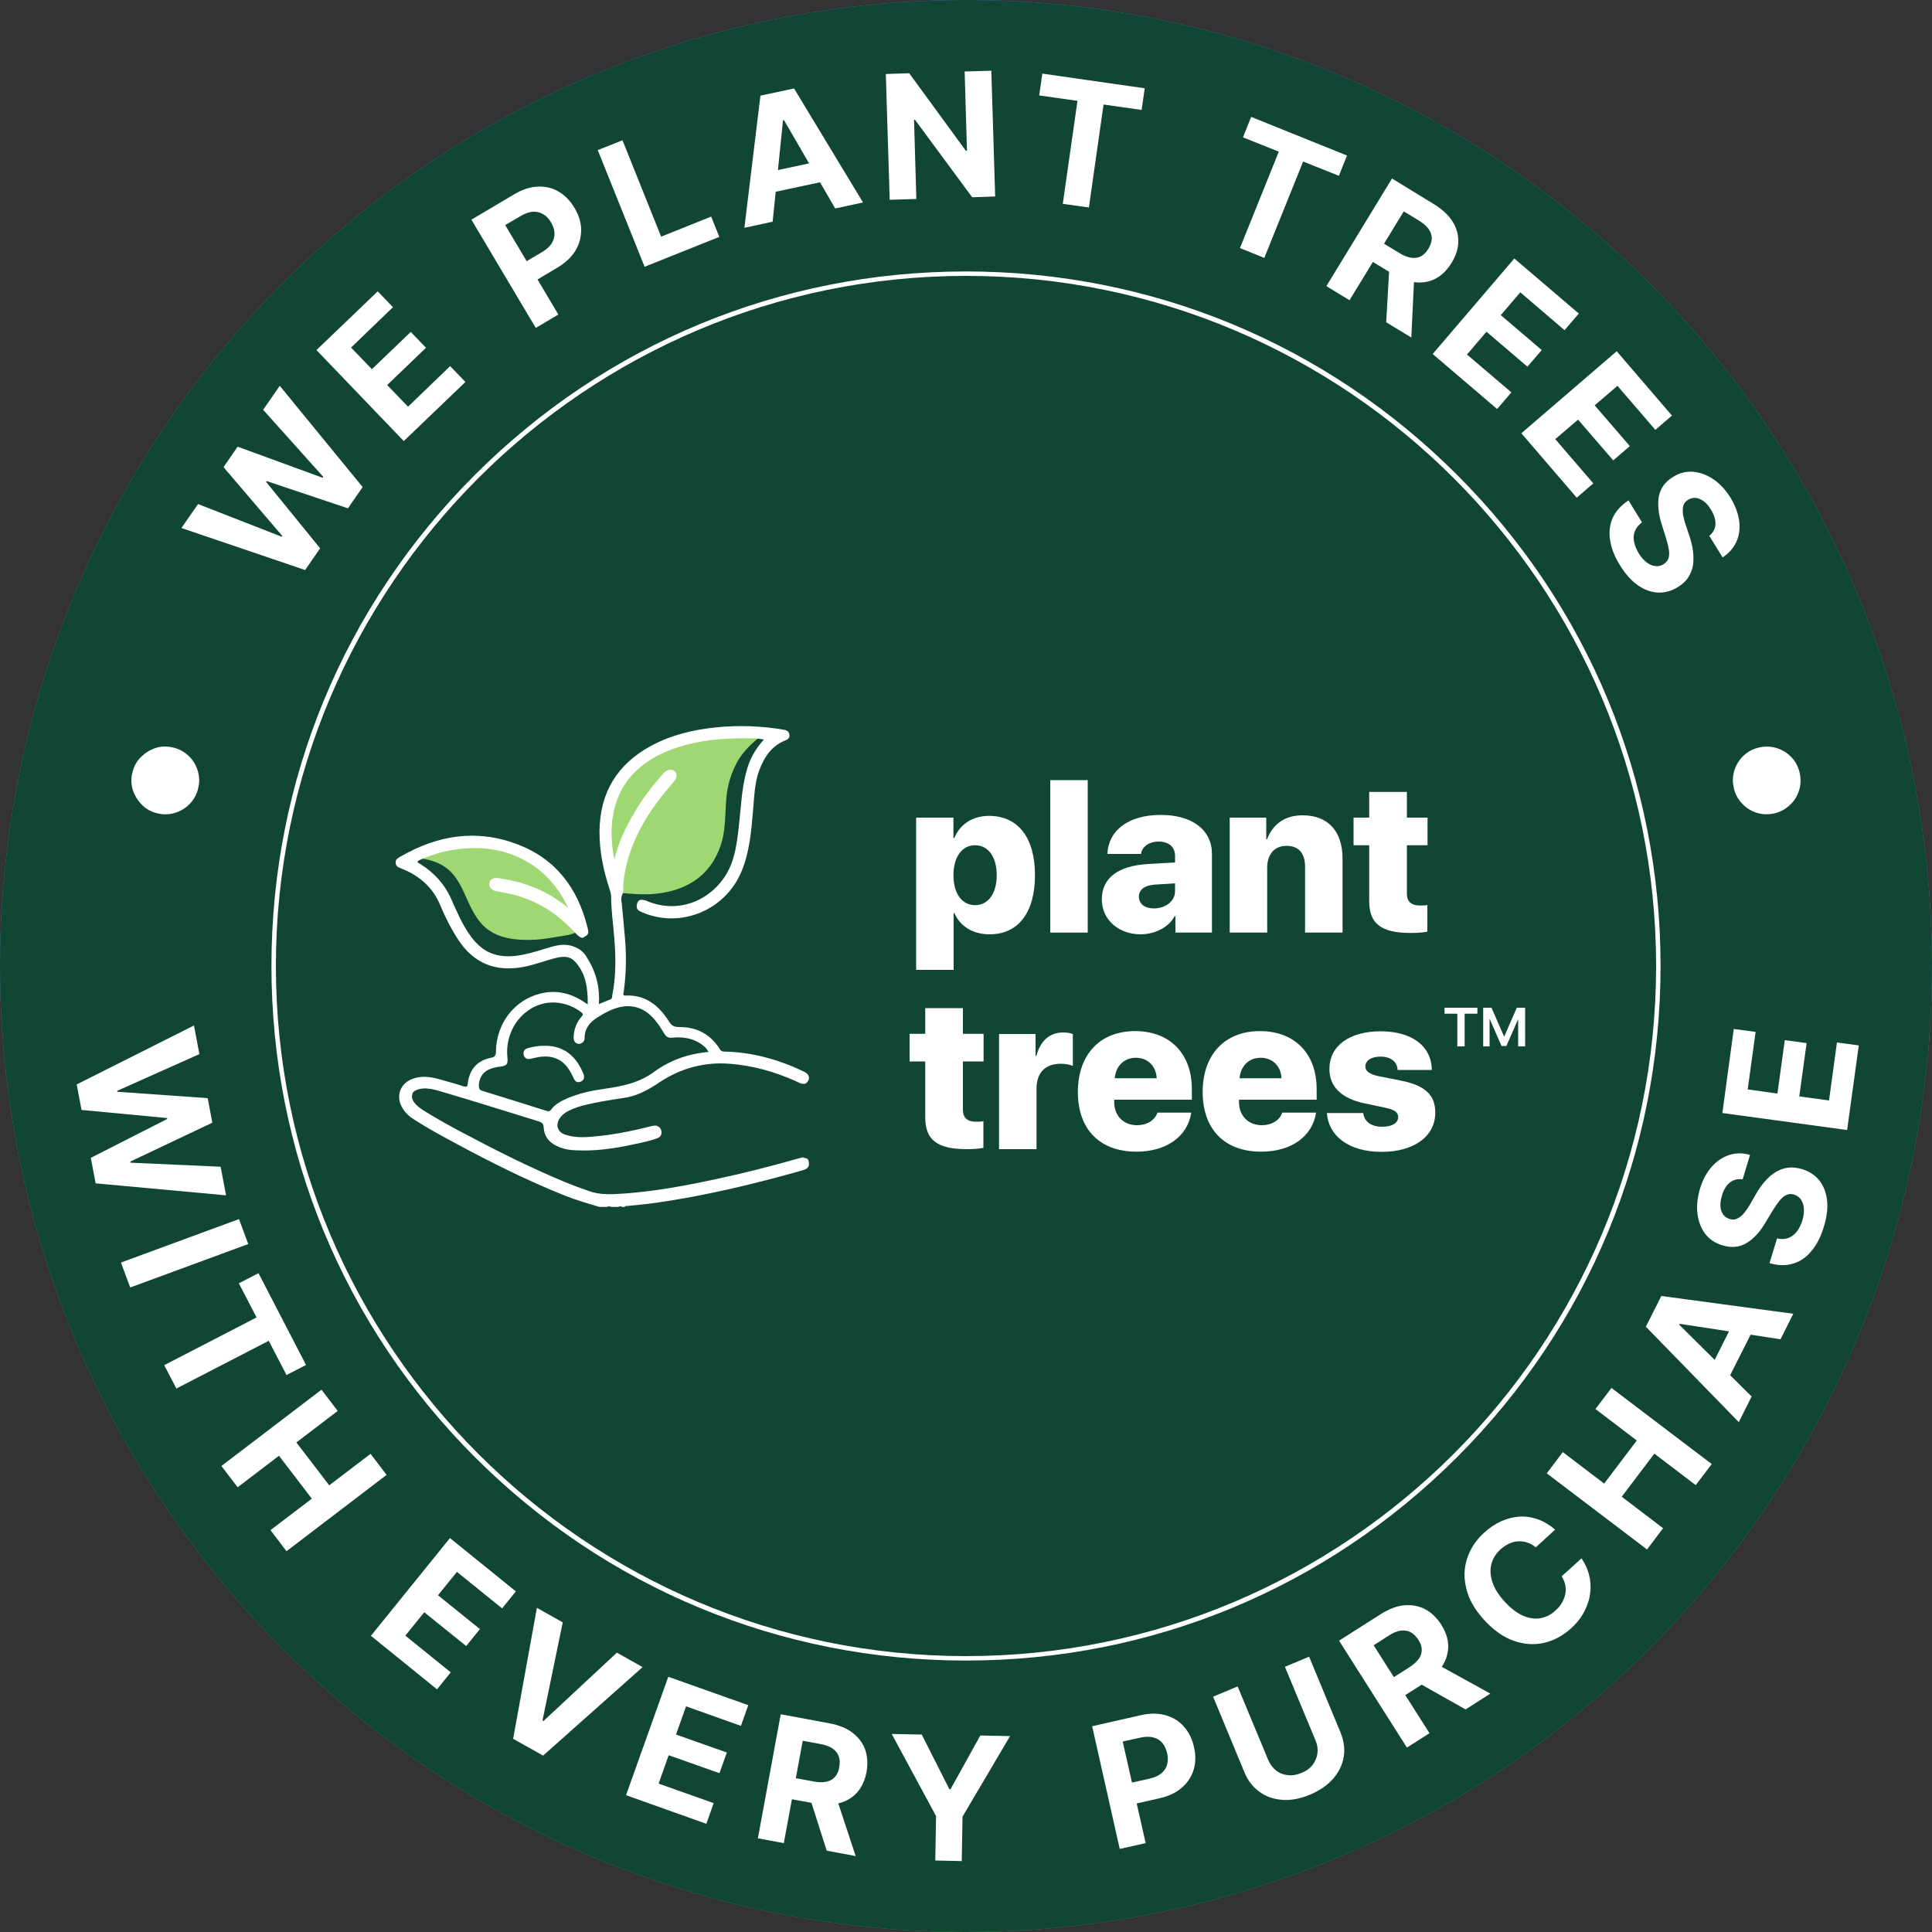
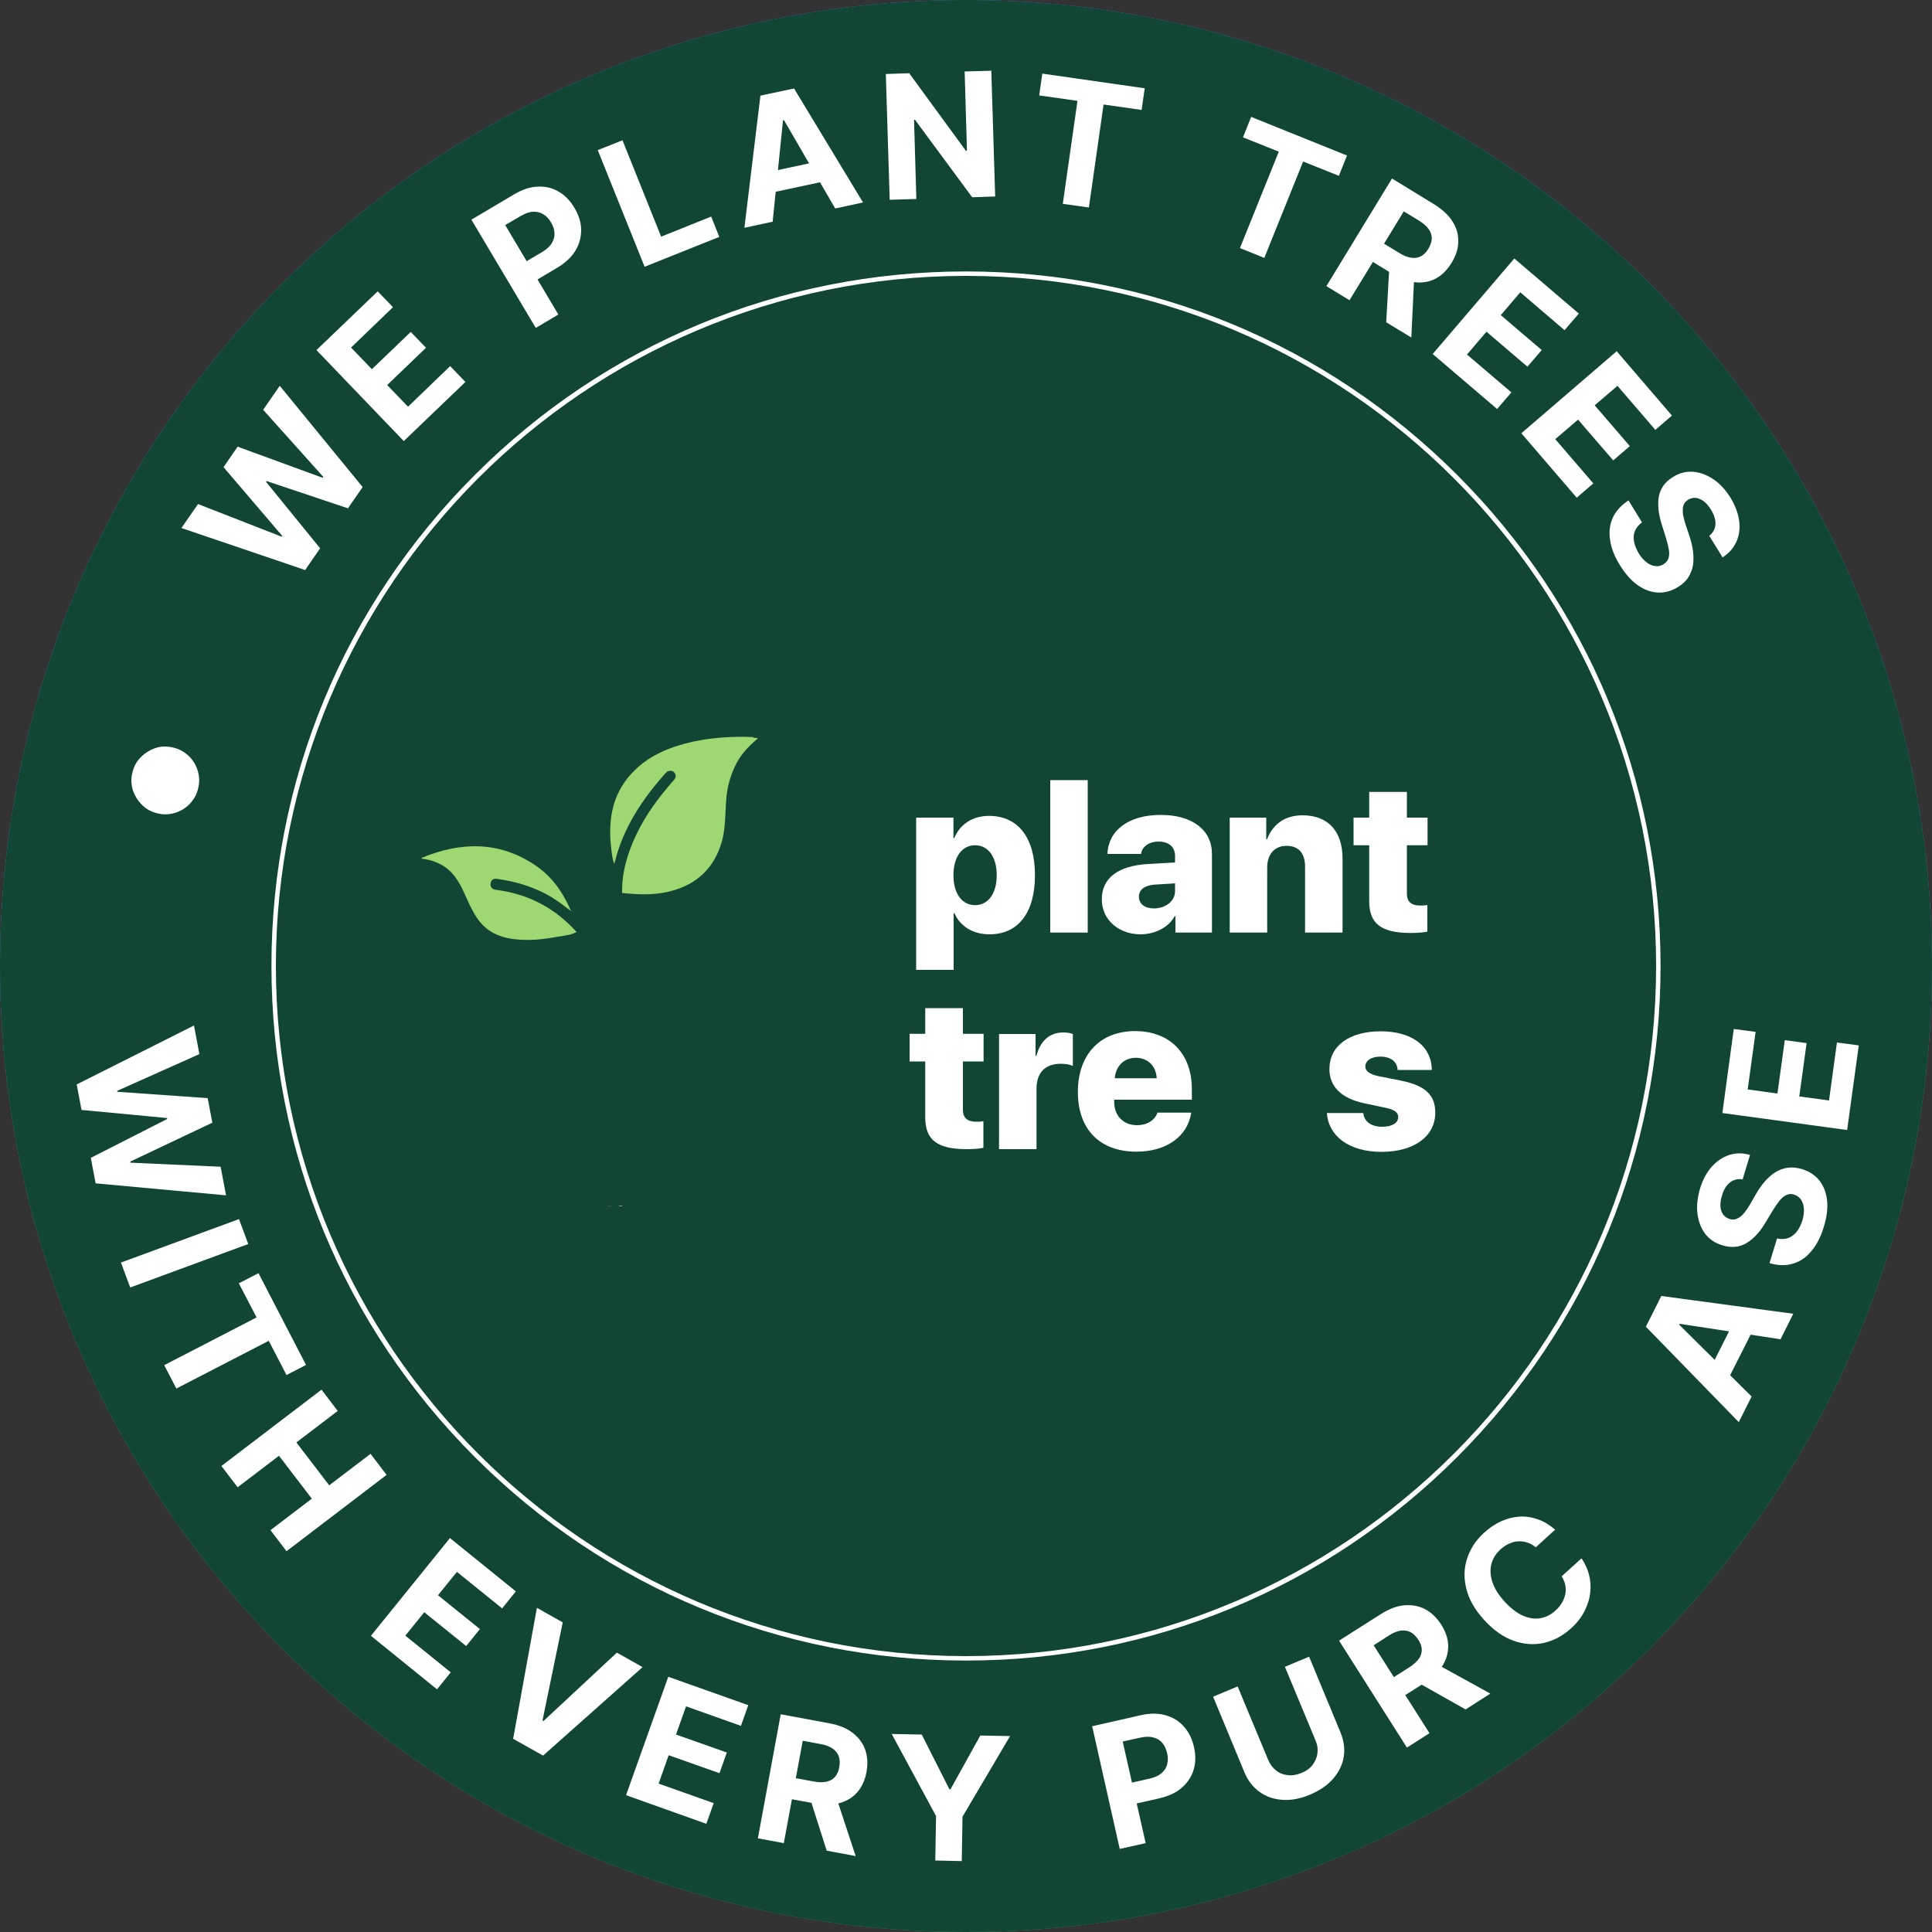
<svg xmlns="http://www.w3.org/2000/svg" viewBox="0 0 100 100" data-sanitized-data-name="Layer 1" data-name="Layer 1" id="Layer_1">
  <rect x="0" y="0" width="100" height="100" fill="#333333" stroke="none" />
  <defs>
    <style>
      .cls-1 {
        fill: #fff;
      }

      .cls-2 {
        fill: #acacad;
      }

      .cls-3 {
        fill: #949495;
      }

      .cls-4 {
        fill: url(#radial-gradient);
      }

      .cls-5 {
        fill: #4e4d4f;
      }

      .cls-6 {
        fill: #114635;
      }

      .cls-7 {
        fill: #9fd872;
      }
    </style>
    <radialGradient gradientUnits="userSpaceOnUse" r="110.39" fy="100.57" fx="50" cy="100.57" cx="50" id="radial-gradient">
      <stop stop-color="#3aa842" offset="0" />
      <stop stop-color="#4f7fff" offset="1" />
    </radialGradient>
  </defs>
  <circle r="50" cy="50" cx="50" class="cls-4" />
  <circle r="50" cy="50" cx="50" class="cls-6" />
  <path d="M50,85.95c-9.6,0-18.63-3.74-25.42-10.53-6.79-6.79-10.53-15.82-10.53-25.42s3.74-18.63,10.53-25.42,15.82-10.53,25.42-10.53,18.63,3.74,25.42,10.53c6.79,6.79,10.53,15.82,10.53,25.42s-3.74,18.63-10.53,25.42-15.82,10.53-25.42,10.53Zm0-71.67C30.3,14.28,14.28,30.3,14.28,50s16.02,35.72,35.72,35.72,35.72-16.02,35.72-35.72S69.7,14.28,50,14.28Z" class="cls-1" />
  <g>
    <path d="M15.81,29.51l-6.42-2.18,.86-1.24,4.33,1.69,.03-.04-3.04-3.56,.73-1.06,4.4,1.61,.03-.05-3.11-3.47,.86-1.24,4.29,5.24-.76,1.1-4.21-1.41-.03,.04,2.8,3.44-.76,1.1Z" class="cls-1" />
    <path d="M20.89,22.82l-4.51-4.7,3.17-3.04,.79,.82-2.17,2.09,1.08,1.12,2.01-1.93,.79,.82-2.01,1.93,1.08,1.12,2.18-2.1,.79,.82-3.18,3.05Z" class="cls-1" />
    <path d="M27.73,16.97l-3.33-5.6,2.21-1.31c.42-.25,.83-.39,1.23-.4,.39-.02,.76,.07,1.08,.26s.6,.47,.82,.85c.22,.37,.34,.75,.34,1.13s-.09,.74-.3,1.08c-.21,.34-.53,.64-.96,.89l-1.41,.84-.56-.95,1.22-.72c.23-.14,.39-.29,.49-.45,.1-.17,.15-.34,.14-.53s-.07-.37-.18-.55c-.11-.19-.24-.33-.4-.42-.16-.1-.33-.14-.53-.13-.2,.01-.41,.09-.64,.22l-.8,.47,2.75,4.63-1.18,.7Z" class="cls-1" />
    <path d="M33.37,13.82l-2.43-6.05,1.28-.51,2,4.99,2.59-1.04,.42,1.05-3.87,1.55Z" class="cls-1" />
    <path d="M39.97,11.48l-1.44,.31,.83-6.84,1.74-.37,3.57,5.9-1.44,.31-2.65-4.57h-.05s-.54,5.27-.54,5.27Zm-.63-2.48l3.41-.73,.23,1.05-3.41,.73-.23-1.05Z" class="cls-1" />
    <path d="M51.31,3.66l.2,6.51-1.19,.04-2.96-4.01h-.05s.12,4.1,.12,4.1l-1.38,.04-.2-6.51,1.21-.04,2.93,4.01h.06s-.12-4.1-.12-4.1l1.37-.04Z" class="cls-1" />
    <path d="M53.79,4.93l.16-1.12,5.3,.76-.16,1.12-1.97-.28-.76,5.33-1.35-.19,.76-5.33-1.97-.28Z" class="cls-1" />
    <path d="M64.34,7.1l.42-1.05,4.96,2-.42,1.05-1.85-.74-2.01,4.99-1.26-.51,2.01-4.99-1.85-.74Z" class="cls-1" />
    <path d="M68.66,14.8l3.39-5.56,2.19,1.34c.42,.26,.73,.55,.94,.88s.31,.68,.3,1.05c0,.37-.13,.74-.35,1.1-.23,.37-.5,.64-.82,.81-.32,.17-.68,.23-1.06,.19-.39-.04-.8-.19-1.22-.46l-1.47-.9,.58-.94,1.28,.78c.22,.14,.43,.22,.62,.25,.19,.03,.35,0,.5-.07,.15-.08,.28-.21,.39-.39,.11-.18,.17-.36,.18-.53,0-.17-.05-.34-.16-.49s-.28-.3-.5-.44l-.79-.48-2.81,4.6-1.18-.72Zm4.55-.7l-.16,3.37-1.3-.79,.19-3.36,1.27,.77Z" class="cls-1" />
    <path d="M74.15,18.33l4.23-4.95,3.34,2.85-.74,.86-2.29-1.96-1.01,1.18,2.12,1.81-.74,.86-2.12-1.81-1.01,1.18,2.3,1.96-.74,.86-3.35-2.86Z" class="cls-1" />
    <path d="M78.74,22.43l4.94-4.25,2.86,3.33-.86,.74-1.96-2.28-1.18,1.01,1.82,2.11-.86,.74-1.82-2.11-1.18,1.01,1.97,2.29-.86,.74-2.87-3.34Z" class="cls-1" />
    <path d="M88.45,27.75c.21-.16,.32-.35,.34-.59,.02-.24-.06-.5-.23-.78-.12-.19-.24-.34-.38-.44s-.27-.15-.41-.17c-.14-.01-.26,.02-.38,.09-.1,.06-.18,.13-.22,.22-.05,.09-.07,.19-.07,.31,0,.11,0,.24,.04,.37,.03,.13,.06,.26,.11,.4l.19,.57c.09,.28,.16,.54,.19,.8,.03,.26,.03,.5,0,.73-.04,.23-.13,.44-.25,.63s-.31,.36-.54,.5c-.34,.21-.69,.3-1.04,.28-.35-.02-.7-.15-1.03-.38s-.64-.58-.92-1.03c-.28-.45-.45-.88-.51-1.3-.07-.42-.02-.8,.13-1.15,.16-.35,.43-.65,.82-.91l.7,1.14c-.18,.13-.3,.28-.37,.45-.07,.17-.08,.36-.04,.55,.04,.2,.12,.4,.24,.6,.12,.2,.26,.35,.41,.47,.15,.11,.3,.18,.45,.19,.15,.02,.3-.01,.43-.1,.12-.08,.21-.18,.25-.3s.05-.28,.02-.45c-.03-.18-.08-.38-.15-.61l-.22-.7c-.17-.54-.22-1.02-.15-1.44,.08-.42,.32-.76,.73-1.01,.33-.21,.68-.3,1.05-.27,.36,.03,.71,.16,1.05,.39,.34,.23,.63,.55,.88,.95,.25,.41,.4,.82,.45,1.21,.05,.39,0,.76-.15,1.08s-.38,.59-.71,.8l-.69-1.12Z" class="cls-1" />
  </g>
  <g>
    <path d="M6.85,40c.07-.31,.21-.58,.43-.8s.47-.38,.76-.48,.6-.1,.91-.03c.32,.07,.58,.22,.81,.43,.22,.21,.38,.47,.47,.76,.09,.29,.11,.6,.03,.91-.07,.32-.22,.58-.43,.81-.21,.22-.47,.38-.76,.47-.29,.09-.6,.11-.91,.03-.31-.07-.58-.21-.8-.43s-.38-.47-.48-.76c-.09-.29-.11-.6-.03-.91Z" class="cls-1" />
    <path d="M3.99,56.12l6.05-3.04,.28,1.48-4.25,1.9v.05s4.68,.33,4.68,.33l.24,1.27-4.24,2.01v.06s4.67,.21,4.67,.21l.28,1.48-6.75-.62-.25-1.32,3.95-2.01v-.05s-4.43-.42-4.43-.42l-.25-1.32Z" class="cls-1" />
    <path d="M12.85,64.39l-6.11,2.25-.48-1.29,6.11-2.25,.48,1.29Z" class="cls-1" />
    <path d="M12.37,66.42l1.01-.52,2.46,4.75-1.01,.52-.92-1.77-4.78,2.47-.63-1.21,4.78-2.47-.92-1.77Z" class="cls-1" />
    <path d="M11.46,75.88l5.18-3.95,.84,1.1-2.14,1.63,1.7,2.22,2.14-1.63,.83,1.09-5.18,3.95-.83-1.09,2.14-1.63-1.7-2.22-2.14,1.63-.84-1.1Z" class="cls-1" />
    <path d="M19.19,84.68l4.1-5.07,3.41,2.76-.71,.88-2.34-1.89-.98,1.21,2.17,1.75-.71,.88-2.17-1.75-.98,1.21,2.35,1.9-.71,.88-3.42-2.77Z" class="cls-1" />
    <path d="M29.13,83.96l-1.05,5.09,.05,.03,3.8-3.54,1.33,.75-5.15,4.58-1.55-.87,1.23-6.78,1.33,.75Z" class="cls-1" />
    <path d="M32.4,92.93l2.19-6.14,4.14,1.47-.38,1.07-2.84-1.01-.52,1.46,2.63,.93-.38,1.07-2.63-.93-.52,1.47,2.85,1.01-.38,1.07-4.15-1.48Z" class="cls-1" />
    <path d="M39.23,95.14l1.18-6.41,2.53,.47c.48,.09,.88,.25,1.19,.49s.53,.53,.65,.87,.15,.73,.07,1.16c-.08,.43-.24,.77-.48,1.05-.24,.27-.55,.46-.93,.56-.38,.1-.81,.1-1.3,.01l-1.69-.31,.2-1.09,1.47,.27c.26,.05,.48,.05,.66,.01,.18-.04,.33-.12,.44-.25,.11-.13,.19-.29,.22-.51,.04-.21,.03-.4-.03-.56-.06-.16-.17-.3-.32-.4s-.37-.19-.63-.23l-.91-.17-.98,5.3-1.35-.25Zm4-2.28l1.06,3.21-1.5-.28-1.02-3.2,1.46,.27Z" class="cls-1" />
    <path d="M46.17,89.75l1.54,.03,1.43,2.83h.06s1.54-2.78,1.54-2.78l1.54,.03-2.46,4.17-.04,2.3-1.37-.03,.04-2.3-2.3-4.26Z" class="cls-1" />
    <path d="M57.96,95.71l-1.43-6.36,2.51-.57c.48-.11,.91-.11,1.29,0,.38,.11,.7,.3,.95,.59,.25,.28,.43,.64,.52,1.06,.1,.42,.09,.82-.02,1.18-.11,.36-.32,.67-.62,.93-.3,.26-.7,.44-1.19,.55l-1.6,.36-.24-1.08,1.38-.31c.26-.06,.46-.15,.61-.28,.15-.13,.25-.28,.29-.46,.05-.18,.05-.37,0-.58-.05-.21-.13-.39-.25-.53s-.27-.23-.46-.28-.41-.05-.68,.01l-.91,.2,1.19,5.26-1.34,.3Z" class="cls-1" />
    <path d="M66.49,86.28l1.27-.53,1.62,3.91c.18,.44,.24,.87,.17,1.28-.07,.42-.26,.79-.55,1.13-.3,.34-.7,.61-1.19,.82-.5,.21-.97,.3-1.42,.27-.45-.03-.85-.16-1.19-.41-.34-.24-.61-.58-.79-1.02l-1.62-3.91,1.27-.53,1.58,3.8c.1,.23,.23,.41,.41,.55,.17,.14,.38,.22,.6,.24,.23,.03,.46-.01,.71-.11,.25-.1,.44-.24,.58-.42,.14-.18,.22-.38,.25-.6,.03-.22,0-.44-.1-.67l-1.58-3.8Z" class="cls-1" />
    <path d="M72.8,90.42l-3.49-5.5,2.17-1.38c.42-.26,.82-.42,1.21-.45s.75,.03,1.07,.2c.33,.17,.6,.44,.84,.8,.23,.37,.35,.73,.36,1.09,0,.36-.09,.71-.3,1.04-.21,.33-.53,.63-.95,.9l-1.45,.92-.59-.93,1.26-.8c.22-.14,.39-.29,.5-.44s.16-.31,.16-.48c0-.17-.06-.34-.18-.52-.12-.18-.25-.31-.4-.39-.15-.08-.32-.1-.51-.08-.19,.03-.4,.11-.62,.26l-.78,.5,2.89,4.55-1.16,.74Zm1.38-4.39l2.96,1.63-1.28,.82-2.93-1.65,1.25-.8Z" class="cls-1" />
    <path d="M80.52,79.15l-1.03,.94c-.14-.12-.29-.2-.44-.25s-.31-.07-.47-.06c-.16,0-.31,.05-.47,.12s-.3,.17-.44,.29c-.25,.23-.41,.49-.48,.78-.07,.29-.05,.6,.06,.93,.11,.33,.32,.66,.62,.99,.31,.34,.63,.59,.94,.73,.32,.14,.62,.19,.91,.14,.29-.05,.56-.18,.8-.41,.14-.12,.25-.26,.33-.4,.08-.14,.14-.29,.17-.44s.03-.31,0-.46-.09-.31-.19-.46l1.03-.93c.17,.25,.3,.52,.38,.82,.08,.3,.11,.61,.07,.94-.03,.32-.13,.64-.29,.96-.16,.32-.39,.62-.7,.9-.43,.39-.9,.64-1.42,.76-.51,.11-1.04,.07-1.57-.12-.53-.19-1.03-.55-1.51-1.07-.48-.53-.79-1.06-.92-1.61-.14-.55-.13-1.07,.04-1.58s.46-.95,.88-1.33c.28-.25,.57-.45,.88-.59,.31-.14,.63-.22,.95-.24,.32-.02,.64,.03,.95,.14,.31,.11,.61,.29,.9,.54Z" class="cls-1" />
-     <path d="M85.25,80.2l-5.19-3.94,.83-1.1,2.14,1.63,1.69-2.23-2.14-1.63,.83-1.09,5.19,3.94-.83,1.09-2.14-1.63-1.69,2.23,2.14,1.63-.83,1.1Z" class="cls-1" />
+     <path d="M85.25,80.2Z" class="cls-1" />
    <path d="M90.66,72.29l-.66,1.32-4.81-4.94,.8-1.59,6.83,.92-.66,1.32-5.22-.8-.02,.05,3.75,3.72Zm-2.33-1.07l1.57-3.11,.96,.48-1.57,3.11-.96-.48Z" class="cls-1" />
    <path d="M90.23,61.05c-.25-.05-.48,0-.67,.14s-.34,.37-.43,.69c-.07,.21-.09,.41-.08,.57,.01,.17,.06,.3,.14,.41,.08,.11,.19,.19,.32,.23,.11,.04,.21,.04,.31,.02,.1-.03,.19-.08,.28-.15,.09-.07,.17-.16,.25-.27,.08-.11,.16-.22,.23-.35l.3-.52c.14-.25,.3-.48,.47-.67,.17-.2,.36-.36,.55-.48,.2-.12,.41-.2,.64-.23,.23-.03,.47,0,.73,.07,.38,.12,.68,.32,.9,.59,.22,.28,.35,.62,.4,1.03,.04,.41-.01,.86-.17,1.37-.15,.5-.36,.92-.63,1.24-.27,.33-.58,.55-.95,.66-.37,.12-.78,.11-1.23-.02l.39-1.28c.21,.05,.41,.04,.58-.02,.17-.06,.32-.18,.44-.33,.12-.16,.22-.35,.29-.58,.07-.22,.09-.43,.08-.61-.01-.19-.07-.34-.15-.47-.09-.13-.21-.21-.36-.26-.14-.04-.27-.04-.39,.02-.12,.05-.24,.15-.35,.28-.11,.14-.23,.31-.36,.52l-.38,.63c-.29,.49-.61,.84-.98,1.06s-.78,.26-1.24,.12c-.38-.11-.68-.31-.9-.6-.22-.29-.35-.64-.4-1.04s0-.84,.13-1.29c.14-.46,.34-.84,.61-1.14s.57-.5,.91-.61c.34-.11,.7-.11,1.07,0l-.38,1.26Z" class="cls-1" />
    <path d="M95.61,58.49l-6.46-.88,.59-4.35,1.13,.15-.41,2.98,1.54,.21,.38-2.76,1.13,.15-.38,2.76,1.54,.21,.41-3,1.13,.15-.6,4.36Z" class="cls-1" />
-     <path d="M93.15,40c.07,.31,.06,.62-.03,.91-.09,.29-.25,.55-.48,.76-.22,.21-.49,.36-.8,.43-.32,.07-.62,.06-.91-.03-.29-.09-.55-.25-.76-.48-.21-.22-.36-.49-.43-.8-.07-.32-.06-.62,.03-.91s.25-.55,.47-.76,.49-.36,.81-.43c.31-.07,.62-.06,.91,.03,.29,.09,.55,.25,.76,.47s.36,.49,.43,.81Z" class="cls-1" />
  </g>
  <g>
    <path d="M53.57,45.3c0,1.94-.87,3.06-2.35,3.06-.87,0-1.53-.42-1.82-1.1h-.04v2.94h-1.94v-7.88h1.93v1.06h.04c.3-.72,.95-1.15,1.8-1.15,1.5,0,2.38,1.12,2.38,3.07Zm-1.98,0c0-.95-.44-1.55-1.12-1.55s-1.12,.61-1.12,1.55c0,.95,.44,1.55,1.12,1.55s1.12-.6,1.12-1.55Z" class="cls-1" />
    <path d="M54.36,40.38h1.94v7.89h-1.94v-7.89Z" class="cls-1" />
    <path d="M57.03,46.55c0-1.12,.86-1.74,2.4-1.83l1.39-.08v-.34c0-.48-.34-.74-.85-.74s-.86,.27-.91,.64h-1.74c.05-1.22,1.09-2.02,2.76-2.02s2.65,.81,2.65,2.01v4.08h-1.89v-.85h-.04c-.32,.6-1.05,.94-1.77,.94-1.1,0-2-.73-2-1.81Zm3.79-.42v-.41l-1.08,.07c-.51,.04-.79,.27-.79,.62,0,.38,.31,.61,.77,.61,.59,0,1.1-.36,1.1-.89Z" class="cls-1" />
    <path d="M63.65,42.32h1.89v1.12h.04c.31-.79,.93-1.24,1.84-1.24,1.33,0,2.07,.83,2.07,2.25v3.82h-1.94v-3.41c0-.68-.32-1.08-.96-1.08s-1,.46-1,1.12v3.37h-1.94v-5.95Z" class="cls-1" />
    <path d="M72.82,40.99v1.33h1.07v1.43h-1.07v2.5c0,.41,.22,.62,.68,.62,.15,0,.27,0,.38-.03v1.38c-.19,.04-.47,.07-.85,.07-1.55,0-2.16-.48-2.16-1.65v-2.89h-.81v-1.43h.81v-1.33h1.94Z" class="cls-1" />
    <path d="M49.84,52.18v1.33h1.07v1.43h-1.07v2.5c0,.41,.22,.62,.68,.62,.15,0,.27,0,.38-.03v1.38c-.19,.04-.47,.07-.85,.07-1.55,0-2.16-.48-2.16-1.65v-2.89h-.81v-1.43h.81v-1.33h1.94Z" class="cls-1" />
    <path d="M51.71,53.52h1.89v1.13h.04c.22-.8,.7-1.21,1.4-1.21,.2,0,.36,.03,.49,.08v1.65c-.16-.07-.39-.11-.62-.11-.81,0-1.26,.46-1.26,1.29v3.13h-1.94v-5.95Z" class="cls-1" />
    <path d="M61.66,57.59c-.19,1.23-1.28,2.02-2.84,2.02-1.9,0-3.03-1.16-3.03-3.09s1.14-3.15,2.96-3.15,2.94,1.18,2.94,3v.55h-4.02v.12c0,.71,.48,1.2,1.18,1.2,.52,0,.92-.25,1.06-.65h1.75Zm-3.96-1.78h2.17c-.03-.63-.46-1.06-1.08-1.06s-1.04,.44-1.09,1.06Z" class="cls-1" />
-     <path d="M68.12,57.59c-.19,1.23-1.28,2.02-2.84,2.02-1.9,0-3.03-1.16-3.03-3.09s1.14-3.15,2.96-3.15,2.94,1.18,2.94,3v.55h-4.02v.12c0,.71,.48,1.2,1.18,1.2,.52,0,.92-.25,1.06-.65h1.75Zm-3.96-1.78h2.17c-.03-.63-.46-1.06-1.08-1.06s-1.04,.44-1.09,1.06Z" class="cls-1" />
    <path d="M71.46,53.38c1.62,0,2.64,.77,2.65,2h-1.77c-.02-.43-.36-.69-.89-.69-.48,0-.78,.21-.78,.51,0,.24,.22,.4,.67,.5l1.25,.25c1.19,.25,1.7,.74,1.7,1.64,0,1.24-1.12,2.03-2.78,2.03s-2.74-.79-2.83-2.01h1.88c.05,.44,.41,.71,.98,.71,.51,0,.83-.19,.83-.5,0-.24-.18-.38-.65-.48l-1.13-.24c-1.16-.25-1.78-.86-1.78-1.77,0-1.19,1.02-1.95,2.66-1.95Z" class="cls-1" />
-     <path d="M75.43,54.16v-1.69h-.66v-.31h1.7v.31h-.66v1.69h-.37Zm3.15,0v-1.41h0l-.61,1.39h-.25l-.61-1.39h-.01v1.41h-.33v-2h.43l.65,1.49h.01l.65-1.49h.43v2h-.33Z" class="cls-1" />
  </g>
  <g>
    <path d="M38.96,38.15c.07,.07,.17,.02,.27,.07-.44,.37-.83,.76-1.1,1.27-.29,.55-.47,1.14-.53,1.77-.08,.85-.02,1.71-.31,2.53-.46,1.33-1.41,2.08-2.76,2.38-.77,.17-1.55,.13-2.33,.05-.02-1.07,.28-2.06,.73-3.01,.49-1.04,1.17-1.95,1.93-2.81,.11-.12,.16-.24,.06-.39-.08-.12-.2-.13-.32-.1-.08,.02-.13,.09-.19,.15-1.18,1.33-2.14,2.78-2.58,4.53,0,.03-.02,.06-.04,.12-.1-.27-.12-.52-.15-.77-.19-1.54,.06-2.96,1.23-4.09,.84-.81,1.88-1.21,2.99-1.46,1.02-.22,2.05-.28,3.09-.24Z" class="cls-7" />
    <path d="M29.84,48.24c-.29,.17-.63,.18-.95,.24-.64,.12-1.29,.2-1.94,.16-.65-.04-1.27-.17-1.8-.61-.37-.31-.6-.71-.81-1.13-.25-.51-.44-1.06-.79-1.52-.4-.54-.95-.81-1.59-.92-.06,0-.11,0-.15-.05,2.04-.85,4.04-.89,5.93,.4,.83,.57,1.39,1.36,1.82,2.35-.37-.28-.69-.53-1.04-.74-.86-.51-1.8-.79-2.79-.93-.19-.03-.33,.06-.34,.26-.02,.2,.12,.29,.3,.31,.39,.05,.76,.13,1.14,.24,1.19,.36,2.19,1.02,3.02,1.95Z" class="cls-7" />
    <path d="M31.43,62.44c.08-.07,.16-.07,.24,0h-.24Z" class="cls-5" />
    <path d="M32.01,62.44s.06-.05,.1-.04c.01,0,.02,.02,.01,.03,0,0-.01,.01-.02,.01h-.1Z" class="cls-3" />
    <path d="M32.11,62.44s0-.03,0-.04c.04,0,.08-.01,.1,.04h-.1Z" class="cls-2" />
-     <path d="M41.62,59.91c-.1-.01-.19,.02-.29,.05-1.44,.41-2.89,.78-4.36,1.09-1.55,.33-3.11,.62-4.7,.73-.59,.04-1.2,.08-1.78-.13-.41-.14-.82-.29-1.23-.46-1.81-.75-3.56-1.63-5.29-2.55-.64-.34-1.27-.68-1.88-1.06-.23-.14-.46-.28-.63-.49-.13-.16-.18-.34-.09-.54,.14-.15,.33-.19,.53-.21,.28-.02,.55,.05,.81,.12,1.74,.51,3.47,1.06,5.2,1.59,.15,.05,.22,.13,.23,.29,.02,.47,.27,.79,.69,.98,.31,.15,.64,.21,.99,.22,1.03,.05,2.03-.1,3.03-.32,.38-.08,.76-.16,1.13-.29,.16-.05,.27-.15,.26-.34-.01-.16-.1-.27-.26-.32-.08-.02-.16,0-.24,.01-1.04,.27-2.1,.48-3.17,.56-.46,.04-.91,.03-1.34-.12-.37-.13-.48-.49-.27-.82,.1-.15,.23-.27,.39-.36,.24-.13,.5-.23,.76-.3,.71-.19,1.44-.3,2.17-.41,.5-.07,.95-.26,1.38-.51,.17-.1,.33-.2,.49-.31,1.1-.72,2.29-1.05,3.61-.95,1.2,.09,2.34,.41,3.43,.9,.09,.04,.17,.09,.27,.12,.21,.06,.3,0,.4-.19,.05-.23-.08-.34-.26-.43-1.3-.62-2.66-1-4.1-1.03-.12,0-.19-.03-.25-.14-.49-.77-1.2-1.14-2.1-1.13-.26,0-.4-.08-.53-.3-.52-.81-1.2-1.38-2.24-1.33-.17,0-.11-.09-.1-.17,.13-.93,.15-1.85,.07-2.78-.05-.61-.11-1.22-.17-1.84-.04-.18-.03-.36,.07-.52,.02-.19,0-.37,.02-.56,.16-1.45,.75-2.72,1.57-3.9,.33-.47,.71-.91,1.07-1.35,.14-.18,.14-.36,.02-.48-.13-.12-.34-.12-.51,.02-.06,.05-.11,.1-.15,.16-.52,.59-1,1.21-1.4,1.89-.47,.79-.87,1.61-1.07,2.49-.16-.83-.22-1.68-.02-2.54,.19-.82,.57-1.53,1.2-2.1,.73-.67,1.6-1.05,2.55-1.3,1.13-.3,2.28-.36,3.44-.33,.19-.02,.37,.03,.57,.06-.46,.5-.76,1.06-.92,1.7-.22,.83-.26,1.68-.35,2.52-.07,.68-.14,1.35-.34,2-.54,1.73-2.43,2.94-4.39,2.16-.07-.03-.13-.06-.2-.07-.23-.06-.34,.02-.38,.26-.04,.22,.11,.3,.28,.37,1.98,.86,4.32-.1,5.15-2.14,.4-.97,.49-2,.58-3.04,.07-.73,.07-1.47,.33-2.17,.26-.7,.65-1.28,1.38-1.56,.13-.05,.2-.15,.18-.28-.02-.17-.14-.24-.3-.26-1.16-.2-2.33-.24-3.51-.12-1.17,.12-2.31,.39-3.36,.96-1.75,.95-2.64,2.42-2.66,4.41-.01,1.03,.2,2.02,.52,3,.03,.11,.07,.21,.08,.33,0,.75,.11,1.5,.17,2.25,.08,.98,.08,1.96-.11,2.93-.01,.07,0,.16-.1,.2-.19,.07-.38,.16-.59,.24,.05-.86-.14-1.65-.6-2.37-.16-.32-.42-.51-.74-.62-.43-.15-.85-.06-1.26,.07-.4,.12-.8,.25-1.22,.34-.45,.1-.92,.15-1.37,.06-.66-.12-1.13-.53-1.5-1.07-.41-.58-.68-1.23-.97-1.88-.34-.76-.88-1.33-1.57-1.77-.06-.04-.14-.05-.16-.14,.06-.06,.14-.08,.21-.12,.96-.41,1.96-.61,3-.57,.93,.04,1.79,.28,2.58,.77,.9,.56,1.55,1.35,2,2.31-1.06-.87-2.28-1.35-3.62-1.53-.25-.03-.41,.06-.45,.26-.04,.19,.11,.37,.35,.42,.04,0,.08,0,.12,.02,.46,.07,.91,.18,1.34,.33,1.04,.37,1.9,1,2.64,1.81,.07,.07,.13,.14,.21,.19,.09,.06,.18,.1,.27,0,.27-.11,.19-.31,.14-.51-.51-2.03-1.66-3.54-3.65-4.28-2.09-.79-4.1-.46-6.01,.64-.14,.08-.28,.15-.26,.34,.02,.2,.17,.23,.31,.29,.92,.37,1.61,.96,2,1.9,.26,.63,.57,1.23,.94,1.8,.81,1.22,1.93,1.65,3.35,1.39,.6-.11,1.16-.34,1.75-.48,.32-.07,.65-.09,.91,.18,.59,.62,.69,1.39,.68,2.24-.11-.07-.17-.11-.24-.16-.67-.43-1.39-.6-2.18-.41-1.36,.32-2.31,1.54-2.33,3,0,.2-.04,.29-.26,.33-.71,.14-1.12,.61-1.2,1.34-.02,.16-.06,.18-.21,.14-.43-.14-.87-.26-1.3-.38-.43-.12-.86-.17-1.29-.03-.7,.23-.95,.91-.58,1.53,.14,.24,.34,.43,.58,.58,.68,.44,1.39,.83,2.1,1.21,1.89,1.02,3.8,1.98,5.79,2.77,.56,.22,1.14,.38,1.72,.56h.39c.08-.04,.16-.04,.24,0h.34s.06-.02,.1-.03c.03,0,.07,0,.1,.03h.15c.03-.08,.09-.04,.14-.05,.48-.05,.97-.09,1.45-.16,2.59-.37,5.12-.98,7.63-1.69,.24-.07,.35-.19,.3-.44-.02-.16-.13-.19-.26-.2Zm-16.84-3.71c.04-.61,.37-.9,1.1-.99,.37-.05,.42-.13,.38-.51-.09-.93,.32-1.96,1.25-2.51,.8-.47,1.81-.38,2.57,.2,.11,.09,.12,.13,.02,.23-.27,.31-.4,.68-.41,1.09,0,.13,.05,.24,.17,.3,.1,.04,.19,.02,.28-.04,.09-.06,.12-.15,.12-.25,0-.5,.28-.82,.68-1.07,.42-.26,.86-.5,1.36-.56,.78-.08,1.33,.31,1.76,.91,.12,.16,.22,.34,.33,.51,.1,.17,.22,.22,.42,.2,.58-.06,1.13,.04,1.6,.42,.1,.08,.19,.17,.26,.32-1.05,.09-2,.43-2.83,1.04-.78,.57-1.66,.74-2.58,.87-.65,.09-1.29,.23-1.9,.49-.32,.14-.63,.3-.84,.59-.07,.09-.14,.09-.23,.06-1.11-.35-2.22-.7-3.33-1.04-.15-.05-.18-.13-.17-.27Z" class="cls-1" />
-     <path d="M28.19,54.13c1.08-.02,1.69,.65,2.01,1.46,.06,.16,.04,.33-.15,.4-.19,.07-.29-.03-.36-.18-.09-.21-.2-.41-.34-.59-.33-.42-.77-.57-1.28-.53-.2,.01-.4,.07-.59,.11-.17,.04-.31,0-.37-.18-.05-.19,.03-.32,.22-.37,.29-.08,.58-.13,.86-.12Z" class="cls-1" />
  </g>
</svg>